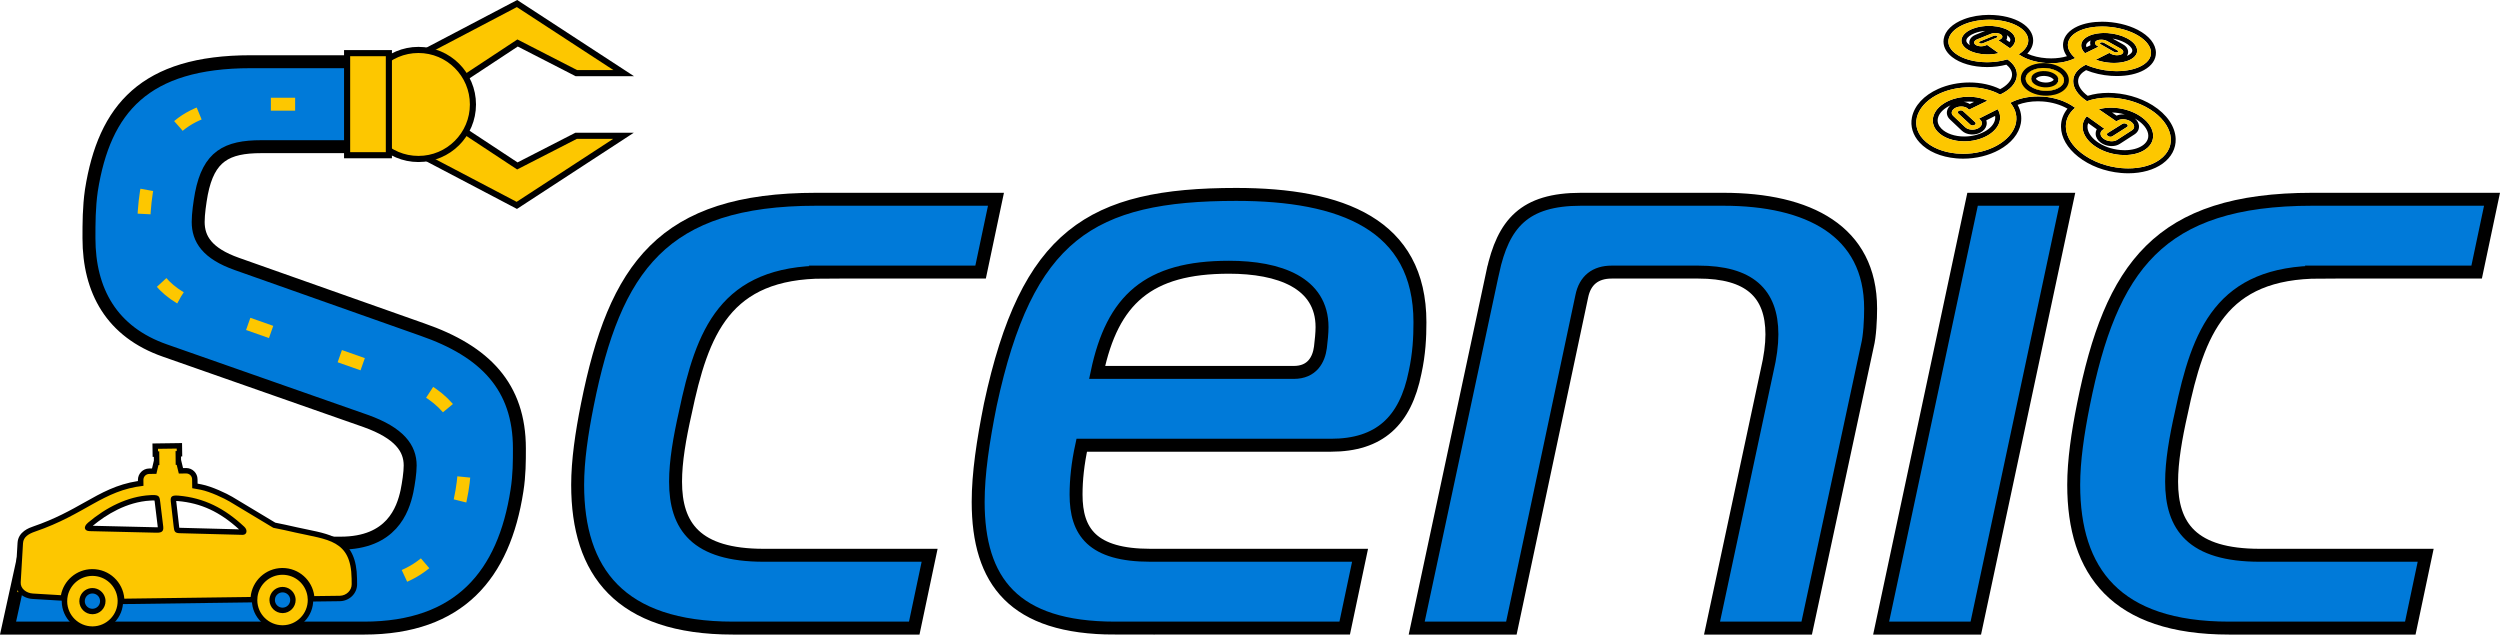
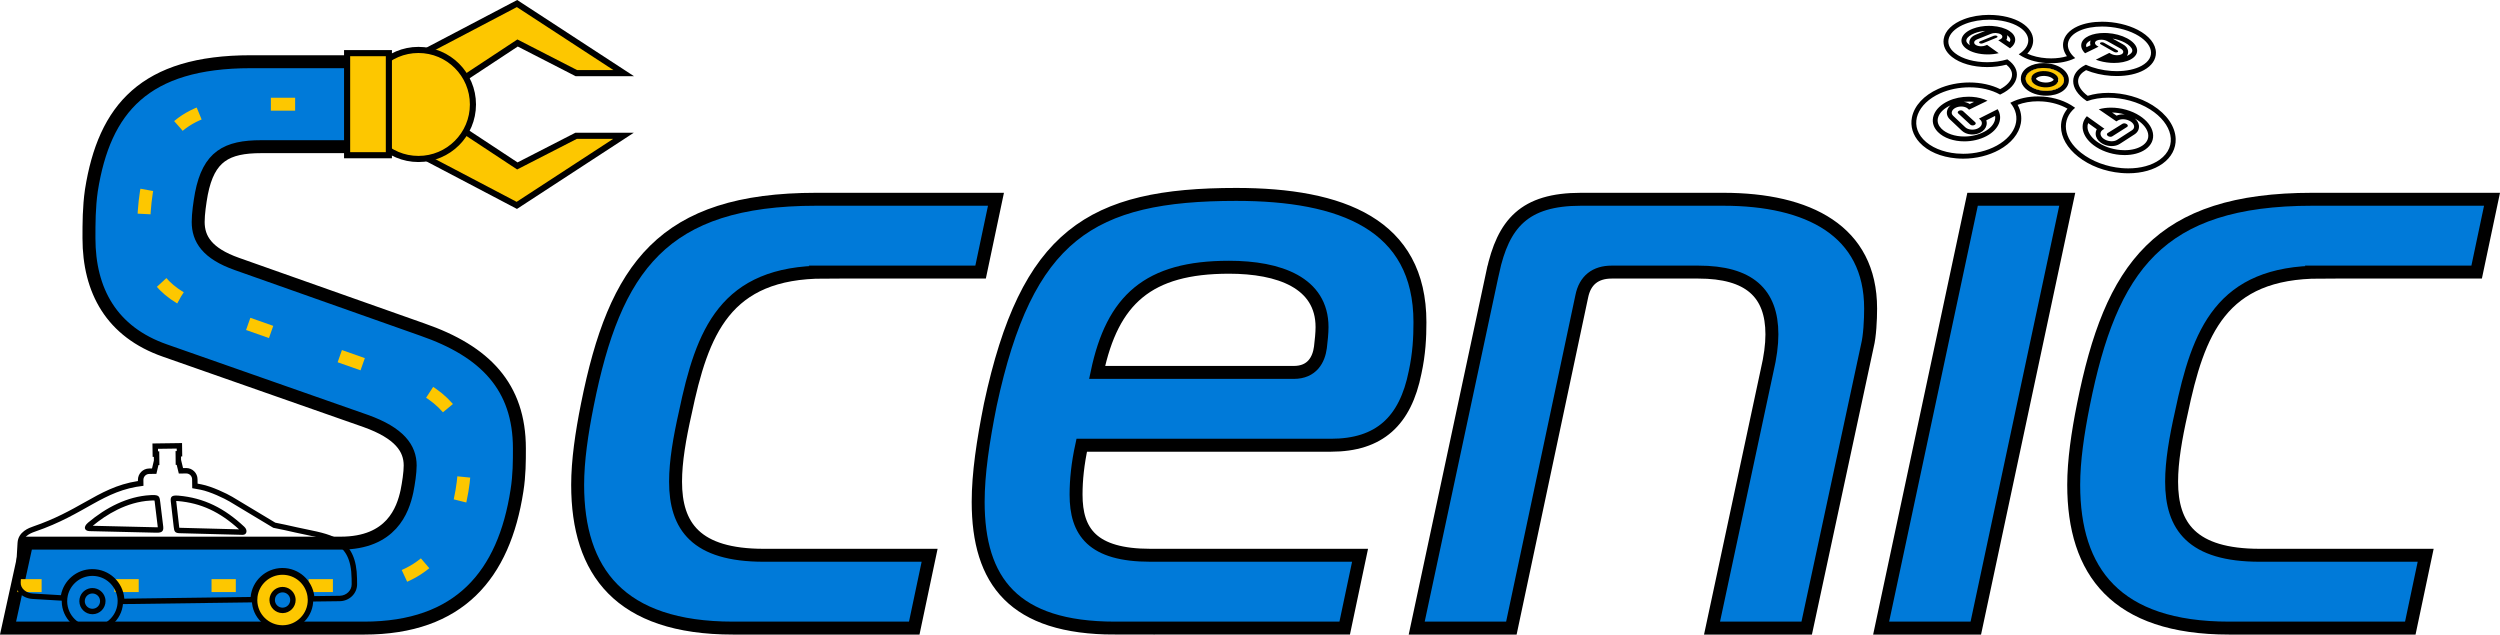
<svg xmlns="http://www.w3.org/2000/svg" id="Layer_1" data-name="Layer 1" viewBox="0 0 1544.9 392.14">
  <defs>
    <style>
      .cls-1, .cls-2, .cls-3, .cls-4 {
        fill: #fdc700;
      }

      .cls-5 {
        fill: #007ad9;
      }

      .cls-5, .cls-6 {
        stroke-width: 8px;
      }

      .cls-5, .cls-6, .cls-2, .cls-4 {
        stroke-miterlimit: 10;
      }

      .cls-5, .cls-2, .cls-4 {
        stroke: #000;
      }

      .cls-6 {
        fill: none;
        stroke: #fdc700;
        stroke-dasharray: 0 0 15 45;
      }

      .cls-2, .cls-3 {
        fill-rule: evenodd;
      }

      .cls-2, .cls-4 {
        stroke-width: 3.78px;
      }
    </style>
  </defs>
  <g>
    <path class="cls-5" d="m509.47,168.14c-61.5,0-75.5,37-86,87-3.5,15.5-6,30-6,42.5,0,27.5,12.5,45.5,54.5,45.5h102.5l-9.5,45h-112c-70,0-96-35-96-88.5,0-15,2.5-32,6-49.5,17-85,46.5-127,141.5-127h111l-9.5,45h-96.5Z" />
    <path class="cls-5" d="m688.97,388.14c-62.5,0-84.5-29-84.5-78,0-17.5,3-37.5,7.5-60,22.5-105,62-130,152-130,65,0,113.5,18.5,113.5,79,0,9.5-.5,19.5-3,31-6,30-22,45-52,45h-154c-2.5,11.5-3.5,21.5-3.5,30.5,0,23,10,37.5,46,37.5h129.5l-9.5,45h-142Zm110.5-158c11.5,0,15.5-8,16.5-15.5.5-4,1-9,1-12.5,0-27.5-26.5-37-57.5-37-50,0-72,20-81.5,65h121.5Z" />
    <path class="cls-5" d="m922.47,168.14c6.5-30,19.5-45,54.5-45h88c52.5,0,91,19.5,91,67.5,0,7-.5,17-2,23l-37.5,174.5h-58.5l34-159c2-8.5,3-16,3-22.5,0-25.5-14-38.5-45.5-38.5h-53.5c-10,0-16.5,5-18.5,15l-43.5,205h-58.5l47-220Z" />
-     <path class="cls-5" d="m1218.97,123.14h58.5l-56.5,265h-58.5l56.5-265Z" />
+     <path class="cls-5" d="m1218.97,123.14h58.5l-56.5,265h-58.5Z" />
    <path class="cls-5" d="m1433.97,168.14c-61.5,0-75.5,37-86,87-3.5,15.5-6,30-6,42.5,0,27.5,12.5,45.5,54.5,45.5h102.5l-9.5,45h-112c-70,0-96-35-96-88.5,0-15,2.5-32,6-49.5,17-85,46.5-127,141.5-127h111l-9.5,45h-96.5Z" />
  </g>
  <path class="cls-5" d="m256.83,90.64h-95.36c-21.5,0-32.5,6-37,29-1,5.5-2,12.5-2,17.5,0,10.5,5.5,19.5,24,26l114.5,40.5c39,13.5,60,35.5,60,73.5,0,8,0,16.5-1.5,26-8,52-35.5,85-94.5,85H4.97l11.5-52.5h194c31.5,0,38.5-20.5,41-32,1-5,2-11.5,2-16,0-10.5-6.5-20-27.5-27.5l-124-43.5c-33-11.5-47-37-47-69.5,0-9,0-19,1.5-29.5,8-50.5,33-79.5,98.5-79.5h101.86v52.5Z" />
  <path class="cls-6" d="m10.72,361.89h207c45.25,0,62.5-26.75,67.75-58.5,1.25-7.25,1.75-14.75,1.75-21,0-24.25-13.75-40-43.75-50.5l-119.25-42c-25.75-9-35.5-26.25-35.5-47.75,0-7,.5-15.5,1.75-23.5,6.25-36.75,24.25-54.25,67.75-54.25h106.11" />
  <g>
    <g>
      <path d="m1229.31,12.19c6.94,0,13.76,1.53,18.44,4.48,7.52,4.74,7.62,11.87-.25,16.88l.44.3c4.11,2.83,10.01,4.67,16.53,5.11,1.02.07,2.03.1,3.03.1,5.42,0,10.46-1.02,14.39-2.92l.5-.25c-7.05-6.05-5.69-13.13,2.74-16.92,3.84-1.73,8.74-2.57,13.88-2.57,7.1,0,14.68,1.6,20.64,4.69,10.89,5.65,13.04,14.46,3.79,19.56-4.02,2.21-9.5,3.32-15.37,3.32-1.1,0-2.21-.04-3.33-.12-5.48-.38-11.01-1.68-15.75-3.85l-.5.25c-4.67,2.35-7.3,5.82-7.33,9.85-.03,4.18,2.74,8.47,7.93,12.03l.57.39c3.95-1.45,8.47-2.15,13.17-2.15,8.83,0,18.3,2.49,25.83,7.23,13.97,8.8,17.38,22.79,6.01,31.04-5.02,3.63-11.97,5.42-19.45,5.42-1.41,0-2.84-.06-4.28-.19-9.02-.8-18.07-4.06-24.86-9.42-11.35-8.97-12.37-20.67-3.75-27.83l-.57-.41c-5.16-3.69-11.91-5.97-19.11-6.51-1.1-.08-2.2-.12-3.28-.12-5.99,0-11.71,1.25-16.46,3.64l-.62.31c7.1,8.31,4.1,19.58-8.32,26.43-6.17,3.4-13.54,5.08-20.77,5.08-1.36,0-2.72-.06-4.07-.18-8.44-.75-16.03-3.8-20.68-8.82-8.77-9.49-3.5-22.07,10.46-28.34,5.57-2.5,11.93-3.73,18.16-3.73,6.9,0,13.63,1.51,18.91,4.49l.61-.3c5.57-2.7,8.97-6.48,9.65-10.57.67-3.93-1.27-7.68-5.35-10.6l-.44-.31c-3.95,1.19-8.23,1.77-12.44,1.77-7.8,0-15.32-1.97-19.92-5.62-7.59-5.99-4.2-14.09,6.71-18.19,4.39-1.65,9.48-2.45,14.51-2.45m-.99,21.45c2.29,0,4.61-.25,6.8-.77l-7.2-5.14-.83.34c-.83.35-1.81.53-2.82.53-.18,0-.37,0-.55-.02-1.2-.08-2.24-.41-2.94-.92-.69-.51-.96-1.14-.76-1.78.2-.63.85-1.19,1.82-1.58l8.5-3.41c.79-.32,1.74-.49,2.71-.49.17,0,.34,0,.51.02,1.15.08,2.18.38,2.89.85.72.48,1.03,1.09.89,1.7-.15.62-.74,1.17-1.68,1.56l-.81.33,7.27,5c4.42-3.26,4.24-7.72-.39-10.73-2.67-1.74-6.44-2.82-10.66-3.08-.65-.04-1.3-.06-1.94-.06-3.54,0-7,.6-9.94,1.73-3.53,1.36-5.95,3.35-6.78,5.64-.86,2.34.05,4.71,2.6,6.65,3.09,2.35,8.12,3.63,13.31,3.63m60.18-.72l8.34-4.06-.77-.44c-.89-.52-1.4-1.15-1.44-1.79-.04-.64.39-1.2,1.21-1.6.69-.33,1.58-.5,2.56-.5.19,0,.38,0,.57.02,1.2.07,2.36.39,3.25.89l8.25,4.59c.94.52,1.52,1.18,1.62,1.85.09.68-.3,1.28-1.13,1.71-.7.36-1.64.55-2.68.55-.18,0-.37,0-.56-.02-1.26-.08-2.48-.43-3.42-.97l-.81-.46-8.36,4.21c2.81,1.07,5.96,1.72,9.07,1.93.75.05,1.5.08,2.23.08,3.87,0,7.51-.71,10.18-2.13,3.06-1.63,4.46-3.93,3.98-6.44-.46-2.46-2.66-4.82-6.14-6.67-3.41-1.82-7.7-2.96-12.11-3.23-.68-.04-1.34-.06-2-.06-3.63,0-6.95.63-9.52,1.81-5.25,2.44-6.23,6.87-2.32,10.73m-64.1-5.97c.32,0,.63-.06.89-.17l2.05-.84,1.22-.49,2.09-.86,1.19-.49,2-.82c.3-.12.5-.3.55-.5.05-.2-.05-.39-.28-.55-.23-.16-.57-.26-.94-.28-.05,0-.11,0-.16,0-.32,0-.63.05-.89.15l-8.53,3.46c-.32.13-.52.31-.59.52-.06.2.03.41.26.57.22.16.56.27.95.29.06,0,.13,0,.19,0m83.26,5.46c.35,0,.66-.06.89-.17.27-.14.4-.34.37-.55-.02-.22-.21-.44-.51-.61l-8.25-4.64c-.29-.16-.66-.26-1.05-.29-.06,0-.11,0-.17,0-.33,0-.63.05-.86.16-.26.13-.4.31-.38.52.01.21.18.41.47.58l1.92,1.09,1.15.65,2.01,1.15,1.17.67,1.99,1.12c.3.18.69.29,1.1.32.05,0,.1,0,.15,0m-43.19,23.73c6.06,0,10.88-2.77,11-6.45.13-3.82-4.94-7.2-11.27-7.64-.46-.03-.91-.05-1.36-.05-5.73,0-10.52,2.5-11.01,6-.56,3.9,4.42,7.58,11.14,8.08.51.04,1.01.06,1.5.06m-50.58,31.23c4.71,0,9.56-1.06,13.71-3.27,7.78-4.13,10.37-11.1,6.86-16.61l-11.54,5.82.74.66c.88.79,1.23,1.77.99,2.77-.23,1.01-1.04,1.92-2.28,2.56-1.05.54-2.3.83-3.58.83-.23,0-.46,0-.68-.03-1.5-.13-2.8-.65-3.66-1.46l-7.47-7.06c-.81-.76-1.08-1.71-.77-2.65.3-.94,1.13-1.77,2.34-2.35,1.03-.48,2.22-.74,3.42-.74.21,0,.43,0,.64.02,1.42.12,2.65.58,3.47,1.31l.7.64,11.43-5.56c-2.74-1.33-5.96-2.12-9.3-2.38-.79-.06-1.59-.09-2.39-.09-4.29,0-8.69.86-12.5,2.63-4.52,2.09-7.74,5.17-9.03,8.72-1.34,3.66-.47,7.37,2.53,10.43,3.72,3.81,9.91,5.81,16.37,5.81m93.95-12.35l.86-.52c.84-.52,1.95-.8,3.19-.8.23,0,.46,0,.69.03,1.51.12,2.98.62,4.15,1.4,1.18.79,1.91,1.78,2.06,2.79.15,1.02-.32,1.94-1.31,2.58l-9.17,5.92c-.89.58-2.07.88-3.38.88-.24,0-.48,0-.72-.03-1.59-.13-3.11-.68-4.28-1.54-1.17-.86-1.84-1.91-1.9-2.97-.07-1.05.48-1.99,1.52-2.63l.9-.55-10.85-7.75c-4.57,4.96-3.17,12.36,4.06,17.85,4.56,3.46,10.54,5.54,16.44,6.04.94.08,1.88.12,2.81.12,4.89,0,9.46-1.13,12.82-3.46,3.79-2.61,5.41-6.29,4.66-10.29-.74-3.88-3.63-7.59-8.07-10.48-5.09-3.32-11.67-5.08-17.79-5.08-2.67,0-5.24.34-7.57,1.02l10.88,7.47m-88.84,2.5c.41,0,.81-.09,1.15-.27.4-.2.67-.49.75-.82.08-.32-.03-.64-.31-.9l-1.83-1.67-1.07-.98-1.85-1.68-1.05-.96-1.75-1.6c-.27-.24-.67-.39-1.13-.43-.06,0-.13,0-.19,0-.4,0-.8.08-1.14.25-.39.19-.66.46-.75.77-.1.3,0,.61.26.85l7.51,6.97c.28.26.7.43,1.18.47.07,0,.15,0,.22,0m85.22,7.02c.42,0,.79-.09,1.08-.28l9.16-5.82c.33-.2.48-.5.44-.83-.04-.33-.28-.65-.66-.91-.38-.26-.86-.42-1.36-.46-.08,0-.15,0-.23,0-.4,0-.76.09-1.03.26l-2.13,1.34-1.28.8-2.24,1.4-1.3.81-2.21,1.38c-.34.21-.51.52-.48.86.02.34.25.69.62.96.38.27.87.45,1.39.49.08,0,.16,0,.23,0m-74.91-75.34v3-3c-5.58,0-10.96.91-15.56,2.64-7.23,2.72-11.83,7.2-12.63,12.31-.63,4.03,1.19,7.95,5.11,11.05,5.03,3.98,12.97,6.26,21.78,6.26,4.06,0,8.12-.51,11.84-1.48,1.99,1.6,3.96,4.02,3.43,7.12-.49,2.94-3.12,5.82-7.26,8-5.36-2.66-12.02-4.12-18.95-4.12-6.86,0-13.56,1.38-19.39,4-8.81,3.96-14.71,10.34-16.17,17.52-1.13,5.53.56,11.07,4.74,15.6,5.05,5.46,13.08,8.93,22.62,9.77,1.43.13,2.88.19,4.33.19,7.95,0,15.84-1.94,22.22-5.45,7.45-4.11,12.2-9.92,13.37-16.36.72-3.94.02-7.89-1.98-11.45,3.76-1.44,8.04-2.2,12.56-2.2,1.01,0,2.04.04,3.06.12,5.59.42,10.88,1.97,15.19,4.43-2.65,3.25-4.06,7.11-4.01,11.19.08,6.59,3.85,13.16,10.61,18.5,7.09,5.6,16.49,9.17,26.46,10.05,1.52.13,3.05.2,4.55.2,8.34,0,15.87-2.13,21.2-5.99,5.39-3.91,8.25-9.32,8.05-15.24-.25-7.67-5.44-15.24-14.22-20.77-7.77-4.89-17.77-7.69-27.43-7.69-4.58,0-8.85.61-12.69,1.82-3.83-2.8-5.99-6.08-5.97-9.07.02-3.26,2.55-5.45,4.94-6.8,4.65,1.93,9.96,3.14,15.43,3.52,1.18.08,2.38.12,3.54.12,6.62,0,12.44-1.28,16.82-3.69,4.81-2.65,7.43-6.48,7.37-10.78-.07-5.27-4.16-10.4-11.23-14.07-6.16-3.19-14.19-5.02-22.02-5.02-5.76,0-10.99.98-15.11,2.83-5.16,2.32-8.34,5.91-8.94,10.1-.41,2.83.4,5.71,2.3,8.39-2.88.87-6.24,1.34-9.75,1.34-.93,0-1.88-.03-2.83-.1-4.39-.3-8.55-1.3-11.9-2.83,2.37-2.45,3.63-5.27,3.62-8.19,0-4.11-2.51-7.95-7.05-10.81-4.99-3.14-12.29-4.94-20.04-4.94h0Zm-12.02,18.76c-.16-.11-.32-.22-.47-.33-2.17-1.65-1.74-2.84-1.6-3.22.51-1.41,2.39-2.86,5.04-3.88,1.95-.75,4.17-1.24,6.51-1.43l-6.05,2.43c-1.82.73-3.09,1.96-3.56,3.46-.32,1.01-.26,2.04.13,2.98h0Zm22.59-3.27c.17-.32.29-.65.38-1,.15-.65.15-1.3,0-1.92,1.28.88,2.03,1.88,2.06,2.77.01.47-.16.97-.51,1.48l-1.93-1.33h0Zm74.46,9.86c.61-.89.87-1.94.73-3.06v-.02s0-.02,0-.02c-.24-1.62-1.35-3.05-3.14-4.03l-6.44-3.58c2.78.48,5.38,1.33,7.56,2.49,2.61,1.39,4.33,3.1,4.6,4.57.28,1.46-1.17,2.57-2.44,3.24-.27.14-.56.28-.86.41h0Zm-24.95-5.39c-.21-.45-.33-.93-.25-1.41.17-.98,1.18-1.97,2.78-2.75-.23.57-.33,1.19-.29,1.83.02.3.08.69.22,1.13l-2.47,1.2h0Zm-24.92,23.99c-.42,0-.85-.02-1.28-.05-4.13-.31-6.81-1.92-7.85-3.21-.43-.53-.61-1.02-.55-1.45.2-1.4,3.17-3.42,8.05-3.42.38,0,.77.01,1.15.04,5.25.37,8.53,2.94,8.48,4.54-.05,1.48-3.12,3.55-8,3.55h0Zm-50.98,9.79c1-.11,2.02-.16,3.04-.16.72,0,1.45.03,2.16.08.39.03.79.07,1.17.12l-2.65,1.29c-1.05-.68-2.31-1.13-3.72-1.33h0Zm.4,21.43c-5.9,0-11.22-1.84-14.22-4.91-1.51-1.54-3.05-4.05-1.86-7.3,1.01-2.77,3.66-5.27,7.47-7.03.03-.01.05-.02.08-.04-.97.82-1.65,1.82-2.01,2.92-.67,2.03-.08,4.19,1.58,5.75l7.46,7.05c1.35,1.28,3.29,2.08,5.46,2.27.33.03.64.04.94.04,1.77,0,3.48-.4,4.95-1.16,2.04-1.05,3.4-2.67,3.83-4.56.25-1.02.2-2.05-.13-3.02l5.47-2.76c.14.87.09,1.77-.15,2.68-.72,2.73-3.06,5.27-6.58,7.14-3.54,1.89-7.91,2.92-12.3,2.92h0Zm94.1-12.89l-2.84-1.95c2.69.06,5.44.49,8.04,1.24-.12-.01-.25-.03-.37-.04-.31-.02-.62-.04-.93-.04-1.43,0-2.76.27-3.9.78h0Zm-3.06,18.81c1.9,0,3.63-.47,5.01-1.36l9.17-5.92c1.98-1.28,2.97-3.35,2.65-5.54-.24-1.58-1.13-3.07-2.56-4.25.51.28,1.01.58,1.49.89,3.78,2.46,6.18,5.49,6.76,8.53.67,3.59-1.49,5.93-3.41,7.26-2.73,1.89-6.68,2.93-11.12,2.93-.84,0-1.7-.04-2.55-.11-5.52-.47-10.94-2.45-14.88-5.44-3.28-2.49-5.22-5.44-5.48-8.29-.09-1.03.04-2,.4-2.91l5.33,3.81c-.52.93-.76,1.98-.69,3.07.11,1.94,1.22,3.79,3.12,5.19,1.62,1.19,3.68,1.94,5.81,2.11.32.03.65.04.97.04h0Z" />
-       <path class="cls-1" d="m1328.66,67.6c-11.54-7.26-27.62-9.25-39-5.08l-.57-.39c-5.19-3.56-7.96-7.85-7.93-12.03.03-4.03,2.66-7.5,7.33-9.85l.5-.25c4.74,2.17,10.27,3.47,15.75,3.85,7.09.49,13.93-.57,18.7-3.2,9.25-5.1,7.1-13.91-3.79-19.56-10.27-5.32-25.37-6.23-34.52-2.12-8.43,3.79-9.79,10.87-2.74,16.92l-.5.25c-4.65,2.26-10.87,3.27-17.42,2.82-6.52-.44-12.42-2.28-16.53-5.11l-.44-.3c7.87-5.01,7.77-12.14.25-16.88-8.08-5.09-22.51-5.95-32.95-2.03-10.91,4.1-14.3,12.2-6.71,18.19,7.09,5.61,21.08,7.26,32.36,3.85l.44.31c4.08,2.92,6.02,6.67,5.35,10.6-.68,4.09-4.08,7.87-9.65,10.57l-.61.3c-10.06-5.67-25.34-6.03-37.07-.76-13.96,6.27-19.23,18.85-10.46,28.34,4.65,5.02,12.24,8.07,20.68,8.82,8.48.75,17.51-.86,24.84-4.9,12.42-6.85,15.42-18.12,8.32-26.43l.62-.31c5.61-2.83,12.58-4.06,19.74-3.52,7.2.54,13.95,2.82,19.11,6.51l.57.41c-8.62,7.16-7.6,18.86,3.75,27.83,6.79,5.36,15.84,8.62,24.86,9.42,9.07.8,17.76-.91,23.73-5.23,11.37-8.25,7.96-22.24-6.01-31.04Zm-37.84-45.41c3.04-1.4,7.11-2.02,11.52-1.75,4.41.27,8.7,1.41,12.11,3.23,3.48,1.85,5.68,4.21,6.14,6.67.48,2.51-.92,4.81-3.98,6.44-3.18,1.69-7.72,2.37-12.41,2.05-3.11-.21-6.26-.86-9.07-1.93l8.36-4.21.81.46c.94.54,2.16.89,3.42.97s2.42-.11,3.24-.53c.83-.43,1.22-1.03,1.13-1.71-.1-.67-.68-1.33-1.62-1.85l-8.25-4.59c-.89-.5-2.05-.82-3.25-.89-1.2-.08-2.31.09-3.13.48-.82.4-1.25.96-1.21,1.6.04.64.55,1.27,1.44,1.79l.77.44-8.34,4.06c-3.91-3.86-2.93-8.29,2.32-10.73Zm6.88,4.63c-.02-.21.12-.39.38-.52.27-.13.63-.18,1.03-.16.39.03.76.13,1.05.29l8.25,4.64c.3.17.49.39.51.61.03.21-.1.41-.37.55-.26.13-.63.19-1.04.17-.41-.03-.8-.14-1.1-.32l-1.99-1.12-1.17-.67-2.01-1.15-1.15-.65-1.92-1.09c-.29-.17-.46-.37-.47-.58Zm-55.58,3.04l-7.27-5,.81-.33c.94-.39,1.53-.94,1.68-1.56.14-.61-.17-1.22-.89-1.7-.71-.47-1.74-.77-2.89-.85-1.15-.07-2.29.1-3.22.47l-8.5,3.41c-.97.39-1.62.95-1.82,1.58-.2.64.07,1.27.76,1.78.7.51,1.74.84,2.94.92,1.19.08,2.39-.1,3.37-.51l.83-.34,7.2,5.14c-7.18,1.69-15.65.52-20.11-2.86-2.55-1.94-3.46-4.31-2.6-6.65.83-2.29,3.25-4.28,6.78-5.64,3.48-1.34,7.68-1.93,11.88-1.67,4.22.26,7.99,1.34,10.66,3.08,4.63,3.01,4.81,7.47.39,10.73Zm-7.73-7.08c-.05.2-.25.38-.55.5l-2,.82-1.19.49-2.09.86-1.22.49-2.05.84c-.31.13-.7.19-1.08.16-.39-.02-.73-.13-.95-.29-.23-.16-.32-.37-.26-.57.07-.21.27-.39.59-.52l8.53-3.46c.3-.12.67-.17,1.05-.15.37.02.71.12.94.28.23.16.33.35.28.55Zm-6.79,61.31c-9.85,5.24-23.65,4.04-30.08-2.54-3-3.06-3.87-6.77-2.53-10.43,1.29-3.55,4.51-6.63,9.03-8.72,4.52-2.1,9.88-2.92,14.89-2.54,3.34.26,6.56,1.05,9.3,2.38l-11.43,5.56-.7-.64c-.82-.73-2.05-1.19-3.47-1.31-1.41-.11-2.85.15-4.06.72-1.21.58-2.04,1.41-2.34,2.35-.31.94-.04,1.89.77,2.65l7.47,7.06c.86.81,2.16,1.33,3.66,1.46,1.51.12,3.02-.16,4.26-.8s2.05-1.55,2.28-2.56c.24-1-.11-1.98-.99-2.77l-.74-.66,11.54-5.82c3.51,5.51.92,12.48-6.86,16.61Zm-6.7-7.67c-.08.33-.35.62-.75.82-.4.21-.89.3-1.37.26-.48-.04-.9-.21-1.18-.47l-7.51-6.97c-.26-.24-.36-.55-.26-.85.09-.31.36-.58.75-.77.4-.19.87-.27,1.33-.24.46.04.86.19,1.13.43l1.75,1.6,1.05.96,1.85,1.68,1.07.98,1.83,1.67c.28.26.39.58.31.9Zm42.07-20.34c-6.72-.5-11.7-4.18-11.14-8.08.53-3.77,6.06-6.38,12.37-5.95,6.33.44,11.4,3.82,11.27,7.64-.13,3.97-5.75,6.89-12.5,6.39Zm26.63,15.74l10.85,7.75-.9.55c-1.04.64-1.59,1.58-1.52,2.63.06,1.06.73,2.11,1.9,2.97,1.17.86,2.69,1.41,4.28,1.54,1.6.13,3.05-.17,4.1-.85l9.17-5.92c.99-.64,1.46-1.56,1.31-2.58-.15-1.01-.88-2-2.06-2.79-1.17-.78-2.64-1.28-4.15-1.4s-2.89.15-3.88.77l-.86.52-10.88-7.47c7.67-2.27,18.06-.7,25.36,4.06,4.44,2.89,7.33,6.6,8.07,10.48.75,4-.87,7.68-4.66,10.29-4,2.77-9.71,3.85-15.63,3.34-5.9-.5-11.88-2.58-16.44-6.04-7.23-5.49-8.63-12.89-4.06-17.85Zm12.38,11.25c-.03-.34.14-.65.48-.86l2.21-1.38,1.3-.81,2.24-1.4,1.28-.8,2.13-1.34c.32-.2.77-.29,1.26-.25.5.04.98.2,1.36.46.38.26.62.58.66.91.04.33-.11.63-.44.83l-9.16,5.82c-.34.22-.8.31-1.31.27-.52-.04-1.01-.22-1.39-.49-.37-.27-.6-.62-.62-.96Z" />
    </g>
    <g>
      <path d="m1262.85,42c.45,0,.9.02,1.36.05,6.33.44,11.4,3.82,11.27,7.64-.12,3.67-4.94,6.45-11,6.45-.49,0-.99-.02-1.5-.06-6.72-.5-11.7-4.18-11.14-8.08.49-3.5,5.29-6,11.01-6m1.36,12c4.3,0,7.73-1.95,7.86-4.55.13-2.74-3.48-5.18-8.04-5.5-.34-.02-.67-.04-.99-.04-4.11,0-7.53,1.82-7.86,4.33-.35,2.77,3.22,5.37,7.97,5.72.36.03.71.04,1.06.04m-1.36-15c-7.52,0-13.28,3.53-13.99,8.58-.3,2.11.32,4.2,1.81,6.05,2.43,3.02,6.94,5.05,12.08,5.44.57.04,1.15.06,1.72.06,7.93,0,13.82-3.93,14-9.35.19-5.55-5.86-10.16-14.06-10.73-.52-.04-1.05-.05-1.56-.05h0Zm1.36,12c-.28,0-.56-.01-.84-.03-3.37-.25-5.19-1.85-5.21-2.35.05-.39,1.67-1.7,4.88-1.7.26,0,.52,0,.78.03,3.39.24,5.28,1.89,5.25,2.37-.02.33-1.62,1.69-4.86,1.69h0Z" />
      <path class="cls-1" d="m1264.2,42.05c-6.31-.43-11.84,2.18-12.37,5.95-.56,3.9,4.42,7.58,11.14,8.08,6.75.5,12.37-2.42,12.5-6.39.13-3.82-4.94-7.2-11.27-7.64Zm-1.05,11.91c-4.75-.35-8.32-2.95-7.97-5.72.35-2.71,4.31-4.61,8.85-4.29,4.56.32,8.17,2.76,8.04,5.5-.14,2.81-4.14,4.86-8.92,4.51Z" />
    </g>
  </g>
  <g>
    <g>
      <polyline class="cls-2" points="262.15 32.3 319.5 2.19 385.44 45.2 356.17 45.2 319.84 26.56 262.15 64.6" />
      <polyline class="cls-2" points="262.02 96.81 319.36 126.92 385.31 83.91 356.03 83.91 319.7 102.54 262.02 64.5" />
    </g>
    <circle class="cls-4" cx="258.57" cy="64.55" r="33.69" />
    <rect class="cls-4" x="214.5" y="32.84" width="25.81" height="63.08" />
  </g>
  <g>
    <path class="cls-3" d="m95.6,305.96l-2.86.04c.34-.02.66-.04,1-.06.73-.02,1.33-.02,1.86.01Z" />
    <g>
      <g>
-         <path class="cls-3" d="m75.16,370.08c-.71-9.37-8.64-16.7-18.05-16.7h-.26c-8.59.11-15.97,6.32-17.54,14.75l-.27,1.46-18.8-1.12c-2.81-.16-5.51-1.4-7.2-3.31-1.37-1.55-2.04-3.41-1.92-5.39l1.43-24.19c.3-5.21,4.99-7.41,8.49-8.62,13.66-4.68,23.42-10.16,32.02-15,10.84-6.1,20.26-11.4,33.9-13.22l-.03-2.13c-.02-1.43.52-2.77,1.52-3.79,1-1.02,2.33-1.59,3.75-1.61l3.1-.04,1.26-5.42h.24s-.05-5.13-.05-5.13h-.76s-.07-4.9-.07-4.9l14.94-.2.07,4.91h-.75s.05,5.14.05,5.14h.27s1.31,5.39,1.31,5.39c0,0,3.19-.04,3.19-.04,2.99,0,5.37,2.36,5.39,5.27l.06,4.1c1.25.22,2.52.46,3.81.71,6.16,1.2,15.19,5.53,18.43,7.47l26.82,16.12c4.46.86,8.34,1.74,12.1,2.59l1.4.32c2.22.5,4.38.94,6.45,1.37,16.31,3.36,29.2,6.02,29.51,28.66l.04,3.51c.06,4.79-3.99,8.75-9.03,8.83l-17.25.22-.18-1.5c-1.1-9.06-8.82-15.89-17.98-15.89h-.25c-9.27.13-16.92,7.18-17.78,16.38l-.14,1.5-81.14,1.08-.12-1.58Zm33.72-62.16c-1.33,0-1.58.26-1.58.26,0,0-.22.26-.07,1.5l1.8,15.69q.29,2.43,2.12,2.47s38.77,1.02,38.77,1.02c.59,0,.67-.21.7-.28.12-.31.02-1.05-.77-1.79-12.51-11.72-24.76-17.52-39.7-18.81-.46-.04-.89-.06-1.27-.06Zm-14.22-.31c-.27,0-.55,0-.86.01-.3,0-.58.03-.88.05-15.71.87-28.99,9.5-37.37,16.58-1.32,1.12-1.43,1.83-1.39,1.93.02.04.34.35,1.3.37l40.91.96c.19,0,.38,0,.56,0,1.58,0,2.02-.24,2.15-.38.14-.16.25-.66.14-1.58l-1.82-14.95c-.34-2.82-.34-2.86-1.78-2.97h-.22l-.08-.03c-.2,0-.42-.01-.65-.01Z" />
        <path d="m109.2,277.21l.02,1.55h-.74s.09,8.5.09,8.5h.62s1.31,5.38,1.31,5.38l4.53-.06s.04,0,.06,0c1.98,0,3.61,1.6,3.62,3.6l.08,5.51c1.66.28,3.37.59,5.14.94,5.93,1.15,14.88,5.46,17.89,7.26l27.07,16.27c5.1.97,9.37,1.96,13.74,2.95,20.02,4.5,34.32,4.45,34.65,28.42l.04,3.51c.04,3.84-3.28,7.06-7.37,7.13l-15.73.2c-1.19-9.82-9.57-17.37-19.65-17.37-.09,0-.18,0-.27,0-10.21.15-18.5,7.97-19.43,17.91l-78.05,1.04c-.78-10.23-9.34-18.26-19.72-18.26-.09,0-.19,0-.28,0-9.58.12-17.48,7.05-19.17,16.12l-17.32-1.03c-4.08-.24-7.78-3.06-7.54-6.92l1.43-24.19c.22-3.87,3.52-5.8,7.36-7.13,31.46-10.77,41.91-25.5,67.07-28.33l-.04-3.63c-.02-2.02,1.59-3.68,3.61-3.7l4.07-.06h.35l1.27-5.43h.59s-.09-8.49-.09-8.49h-.76s-.02-1.54-.02-1.54l11.57-.16m-12.29,51.99c2.72,0,4.35-.59,3.95-3.84l-1.82-14.95c-.36-2.97-.49-4.22-3.38-4.45-.02,0-.03,0-.07-.01-.29-.02-.6-.03-.95-.03-.28,0-.58,0-.91.02-.34.01-.66.03-1,.06-13.94.77-27.28,7.68-38.29,16.96-3.27,2.77-2.21,5.18.94,5.27l40.92.96c.21,0,.4,0,.6,0m53.04,1.34c2.64,0,3.24-2.92,1.04-4.98-12.24-11.46-24.86-17.89-40.71-19.26-.52-.04-.99-.07-1.42-.07-2.81,0-3.63.98-3.32,3.64l1.8,15.69c.32,2.77.63,3.89,3.75,3.96l38.76,1.02s.06,0,.09,0m-37.44-56.73l-3.36.05-11.57.16-3.36.05.05,3.36.02,1.55.05,3.36h.75s.02,2.26.02,2.26l-.48,2.04-.67,2.87-1.79.02c-3.86.04-6.97,3.23-6.92,7.1v.65c-13.15,2.03-22.41,7.24-33.02,13.21-8.54,4.8-18.22,10.25-31.74,14.88-2.29.79-9.23,3.17-9.63,10.11l-1.43,24.19c-.15,2.4.68,4.74,2.34,6.61,2.02,2.27,5.07,3.68,8.37,3.87l17.32,1.03,2.96.18.54-2.92c1.43-7.65,8.12-13.28,15.91-13.38h.24c8.53,0,15.72,6.65,16.37,15.15l.24,3.15,3.16-.04,78.05-1.04,3.02-.04.28-3.01c.78-8.35,7.72-14.74,16.13-14.86h.22c8.3,0,15.31,6.19,16.31,14.41l.36,3,3.02-.04,15.73-.2c5.97-.1,10.76-4.82,10.69-10.53l-.04-3.51c-.33-24-14.47-26.91-30.85-30.29-2.07-.43-4.21-.87-6.42-1.36l-1.34-.3c-3.71-.84-7.53-1.7-11.91-2.55l-26.56-15.96c-3.34-2-12.62-6.44-18.98-7.68-.83-.16-1.65-.32-2.46-.47l-.04-2.73c-.02-3.8-3.16-6.91-6.99-6.91h-.12s-1.84.02-1.84.02l-.68-2.79-.55-2.27-.02-2.1h.75s-.05-3.37-.05-3.37l-.02-1.55-.05-3.36h0Zm-55.15,51.11c8.22-6.79,20.85-14.74,35.57-15.56h.1c.28-.02.54-.04.82-.05.28,0,.55-.01.8-.01.21,0,.4,0,.58.01.08,0,.15.02.23.02.02,0,.04,0,.05,0,.07.4.14.96.19,1.44v.05s1.82,14.95,1.82,14.95c0,.02,0,.04,0,.06-.17,0-.37.02-.62.02-.17,0-.34,0-.51,0l-39.04-.92h0Zm53.46,1.23c-.06-.36-.11-.78-.13-.97l-1.79-15.57c.32,0,.69.02,1.11.05,14.15,1.22,25.83,6.62,37.72,17.47l-36.53-.96c-.14,0-.27,0-.37-.02h0Z" />
      </g>
      <g>
-         <path class="cls-3" d="m57.1,388.76c-9.4,0-17.15-7.65-17.27-17.05-.02-1.34.12-2.68.41-4,1.75-7.85,8.59-13.41,16.64-13.51h.24c8.91,0,16.3,6.68,17.19,15.54.05.46.08.95.08,1.51.06,4.61-1.68,8.98-4.89,12.28-3.22,3.31-7.53,5.17-12.15,5.23h-.24Zm-.08-23.68c-2.62.04-4.93,1.63-5.88,4.07-.3.77-.45,1.58-.44,2.42.05,3.49,2.92,6.32,6.41,6.32,3.62-.05,6.46-2.96,6.41-6.49,0-.52-.07-1.03-.2-1.52-.73-2.83-3.28-4.8-6.2-4.8h-.09Z" />
        <path d="m57.11,355.88c8.05,0,14.72,6.13,15.51,14.03.05.45.07.9.08,1.36.12,8.61-6.77,15.69-15.38,15.81-.07,0-.14,0-.21,0-8.51,0-15.48-6.85-15.59-15.39-.02-1.24.11-2.45.37-3.61,1.54-6.9,7.65-12.1,15.02-12.2.07,0,.14,0,.21,0m0,23.69s.07,0,.11,0c4.47-.06,8.04-3.73,7.98-8.2,0-.67-.1-1.31-.26-1.92-.9-3.49-4.07-6.06-7.83-6.06-.04,0-.07,0-.11,0-3.39.05-6.27,2.17-7.43,5.14-.37.94-.57,1.97-.55,3.05.06,4.43,3.66,7.98,8.08,7.98m0-27.05h-.26c-8.83.12-16.33,6.22-18.25,14.83-.32,1.44-.47,2.92-.45,4.39.14,10.31,8.64,18.71,18.96,18.71h.26c5.06-.07,9.8-2.11,13.33-5.74,3.53-3.63,5.44-8.42,5.37-13.48,0-.61-.04-1.16-.1-1.68-.97-9.7-9.08-17.03-18.85-17.03h0Zm0,23.69c-2.57,0-4.69-2.09-4.72-4.66,0-.62.1-1.22.32-1.78.7-1.8,2.41-2.98,4.34-3.01h.07c2.15,0,4.03,1.45,4.57,3.54.09.36.14.74.15,1.12.04,2.61-2.06,4.75-4.66,4.79h-.07Z" />
      </g>
      <g>
        <path class="cls-3" d="m174.58,388.06c-9.4,0-17.15-7.65-17.27-17.04-.01-.78.03-1.58.13-2.38,1.06-8.52,8.33-15.02,16.92-15.14h.24c8.47,0,15.81,6.31,17.08,14.67.12.8.18,1.6.19,2.38.06,4.61-1.68,8.98-4.89,12.28-3.22,3.31-7.53,5.16-12.15,5.22h-.24Zm-.08-23.68c-2.88.04-5.39,2.01-6.12,4.79-.14.55-.21,1.12-.2,1.71.05,3.49,2.92,6.32,6.41,6.32,3.62-.05,6.46-2.96,6.41-6.49,0-.58-.09-1.15-.25-1.7-.79-2.72-3.32-4.62-6.15-4.62h-.09Z" />
        <path d="m174.59,355.19c7.79,0,14.28,5.73,15.41,13.24.1.7.17,1.42.18,2.15.12,8.61-6.77,15.69-15.38,15.8-.07,0-.14,0-.21,0-8.52,0-15.48-6.84-15.59-15.38,0-.73.03-1.45.12-2.15.95-7.61,7.38-13.55,15.27-13.66.07,0,.14,0,.21,0m0,23.69s.07,0,.11,0c4.47-.06,8.04-3.73,7.98-8.2-.01-.74-.12-1.46-.32-2.15-.98-3.38-4.09-5.83-7.77-5.83-.04,0-.07,0-.11,0-3.73.05-6.83,2.61-7.72,6.04-.18.69-.27,1.41-.26,2.15.06,4.43,3.67,7.98,8.09,7.98m0-27.05h-.26c-9.42.13-17.4,7.27-18.56,16.61-.11.89-.15,1.76-.14,2.61.14,10.31,8.64,18.7,18.95,18.7h.26c5.06-.07,9.8-2.11,13.33-5.73,3.53-3.63,5.44-8.41,5.37-13.48-.01-.85-.08-1.72-.21-2.59-1.39-9.19-9.44-16.11-18.74-16.11h0Zm0,23.69c-2.57,0-4.69-2.09-4.73-4.66,0-.43.05-.85.15-1.26.54-2.05,2.39-3.5,4.52-3.53h.07c2.09,0,3.96,1.4,4.54,3.41.12.4.18.82.18,1.25.04,2.61-2.06,4.75-4.66,4.79h-.07Z" />
      </g>
    </g>
  </g>
</svg>